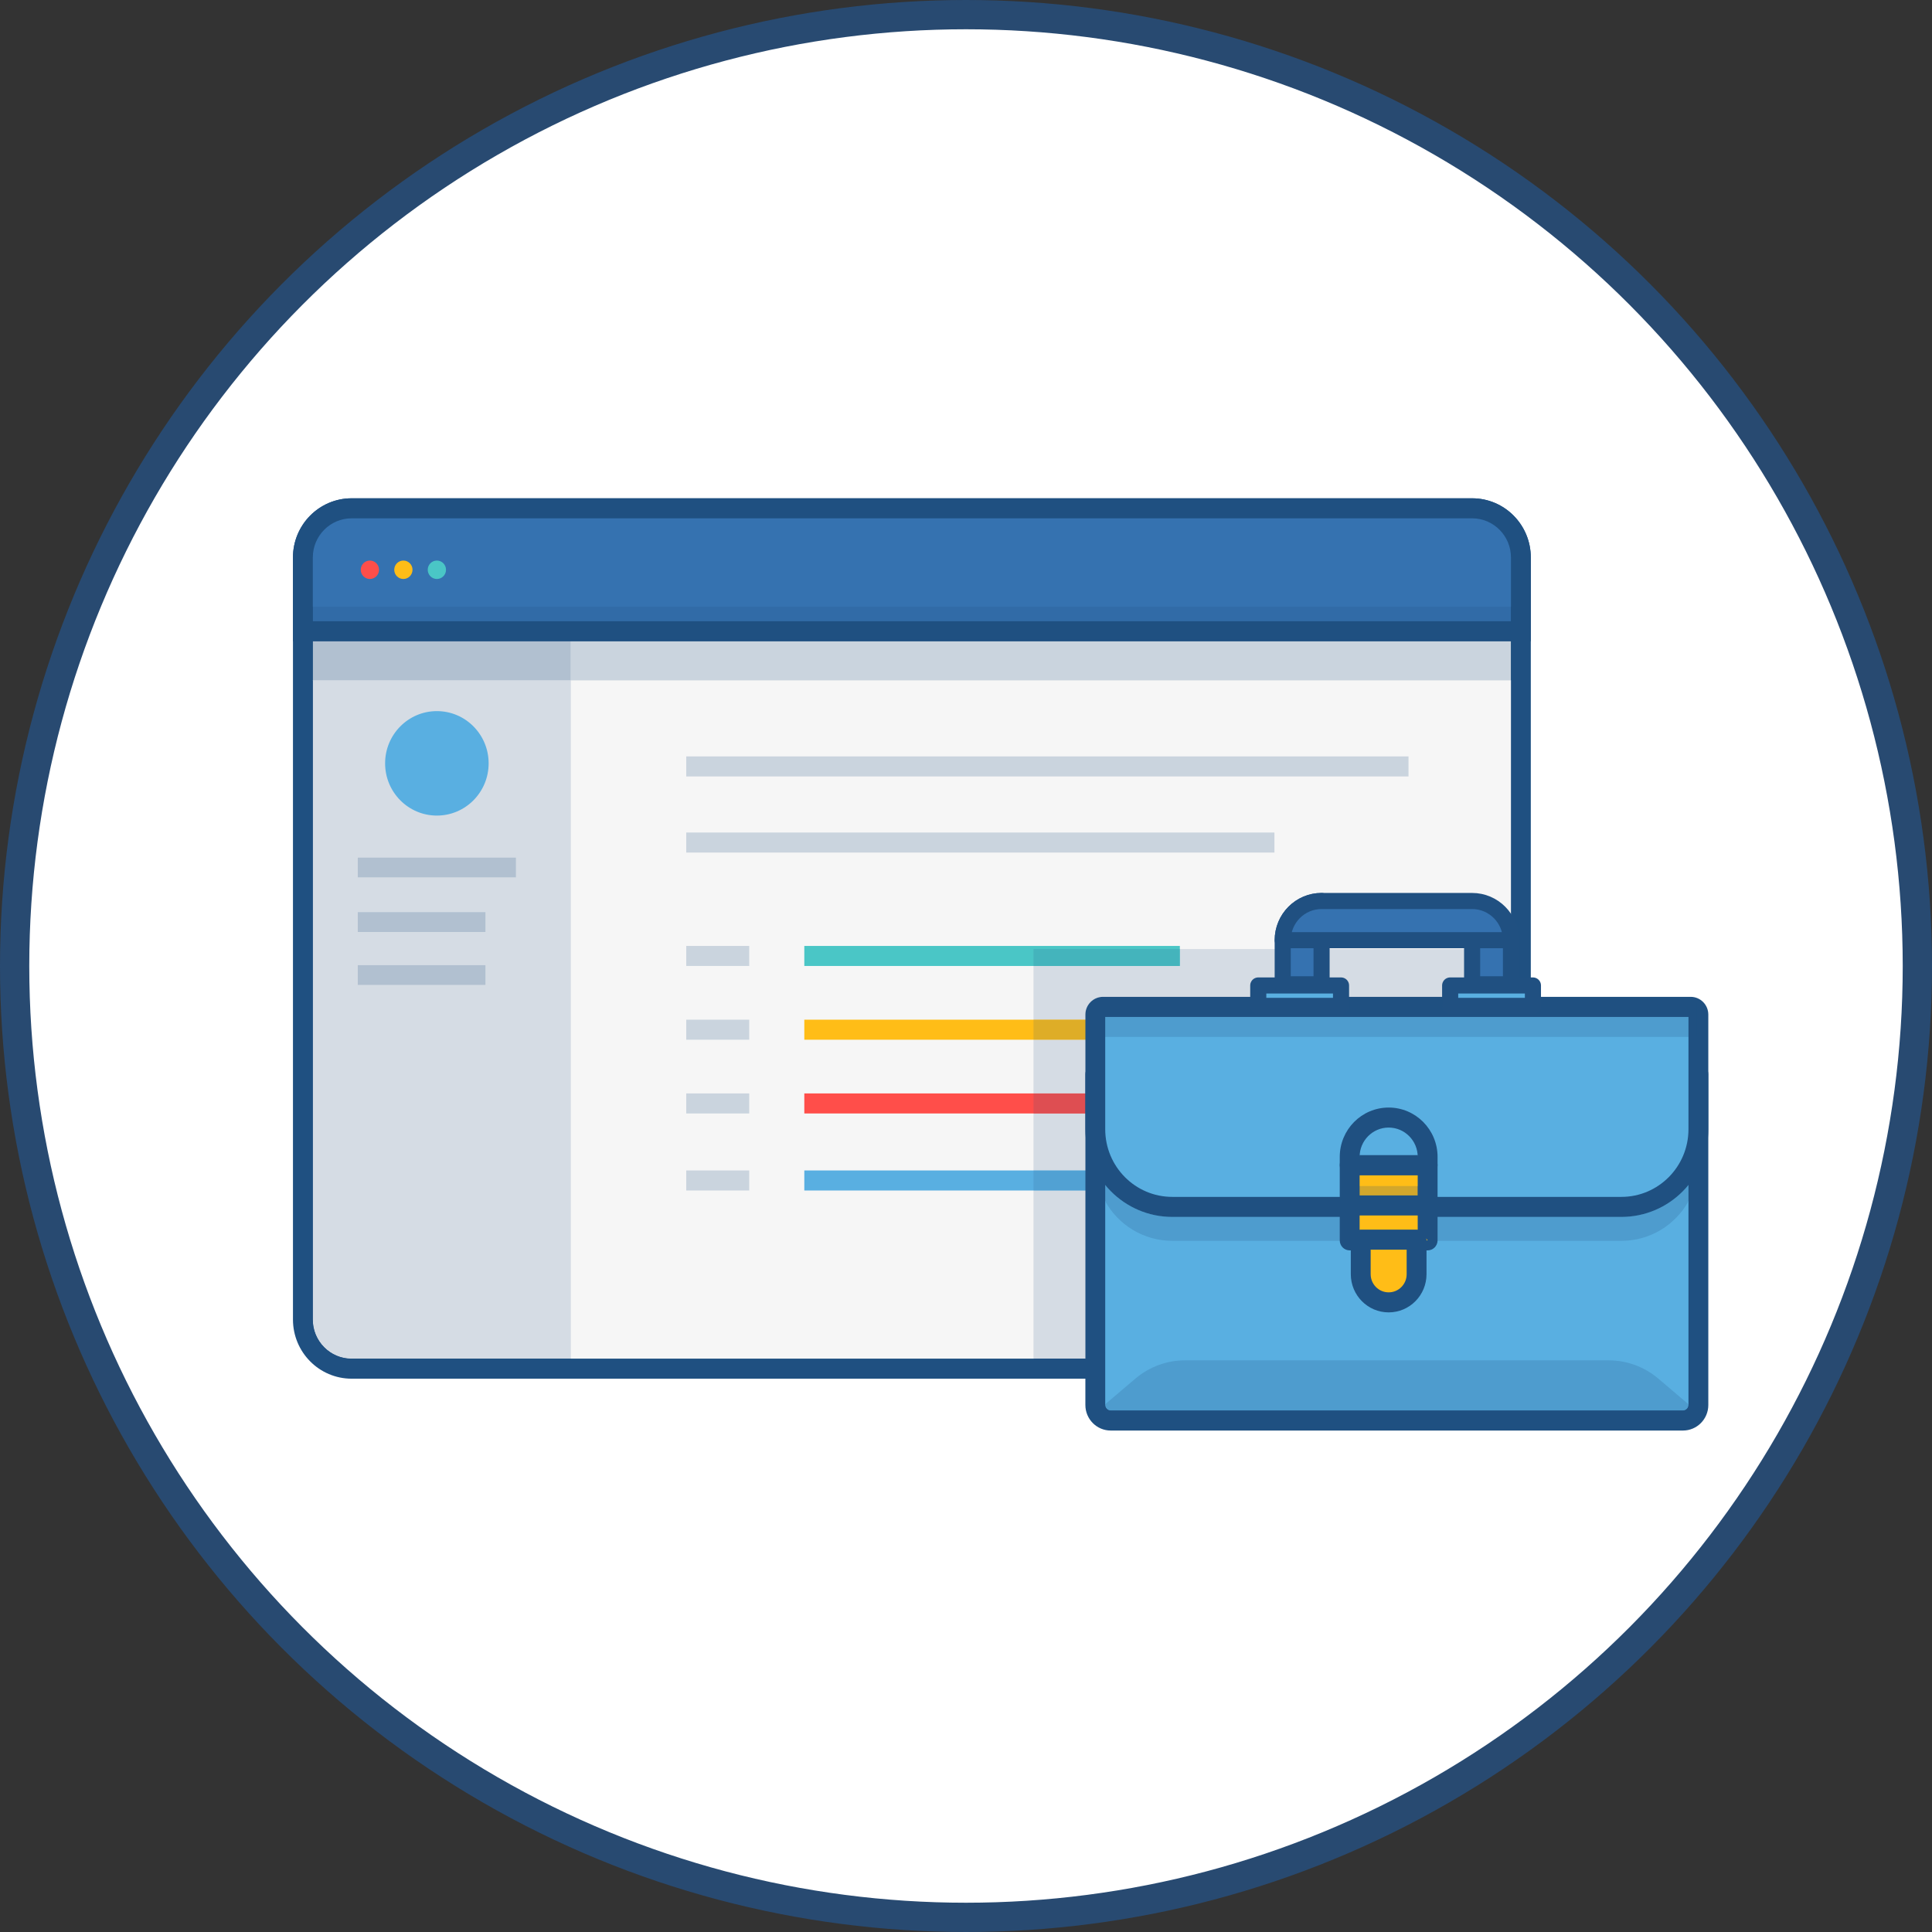
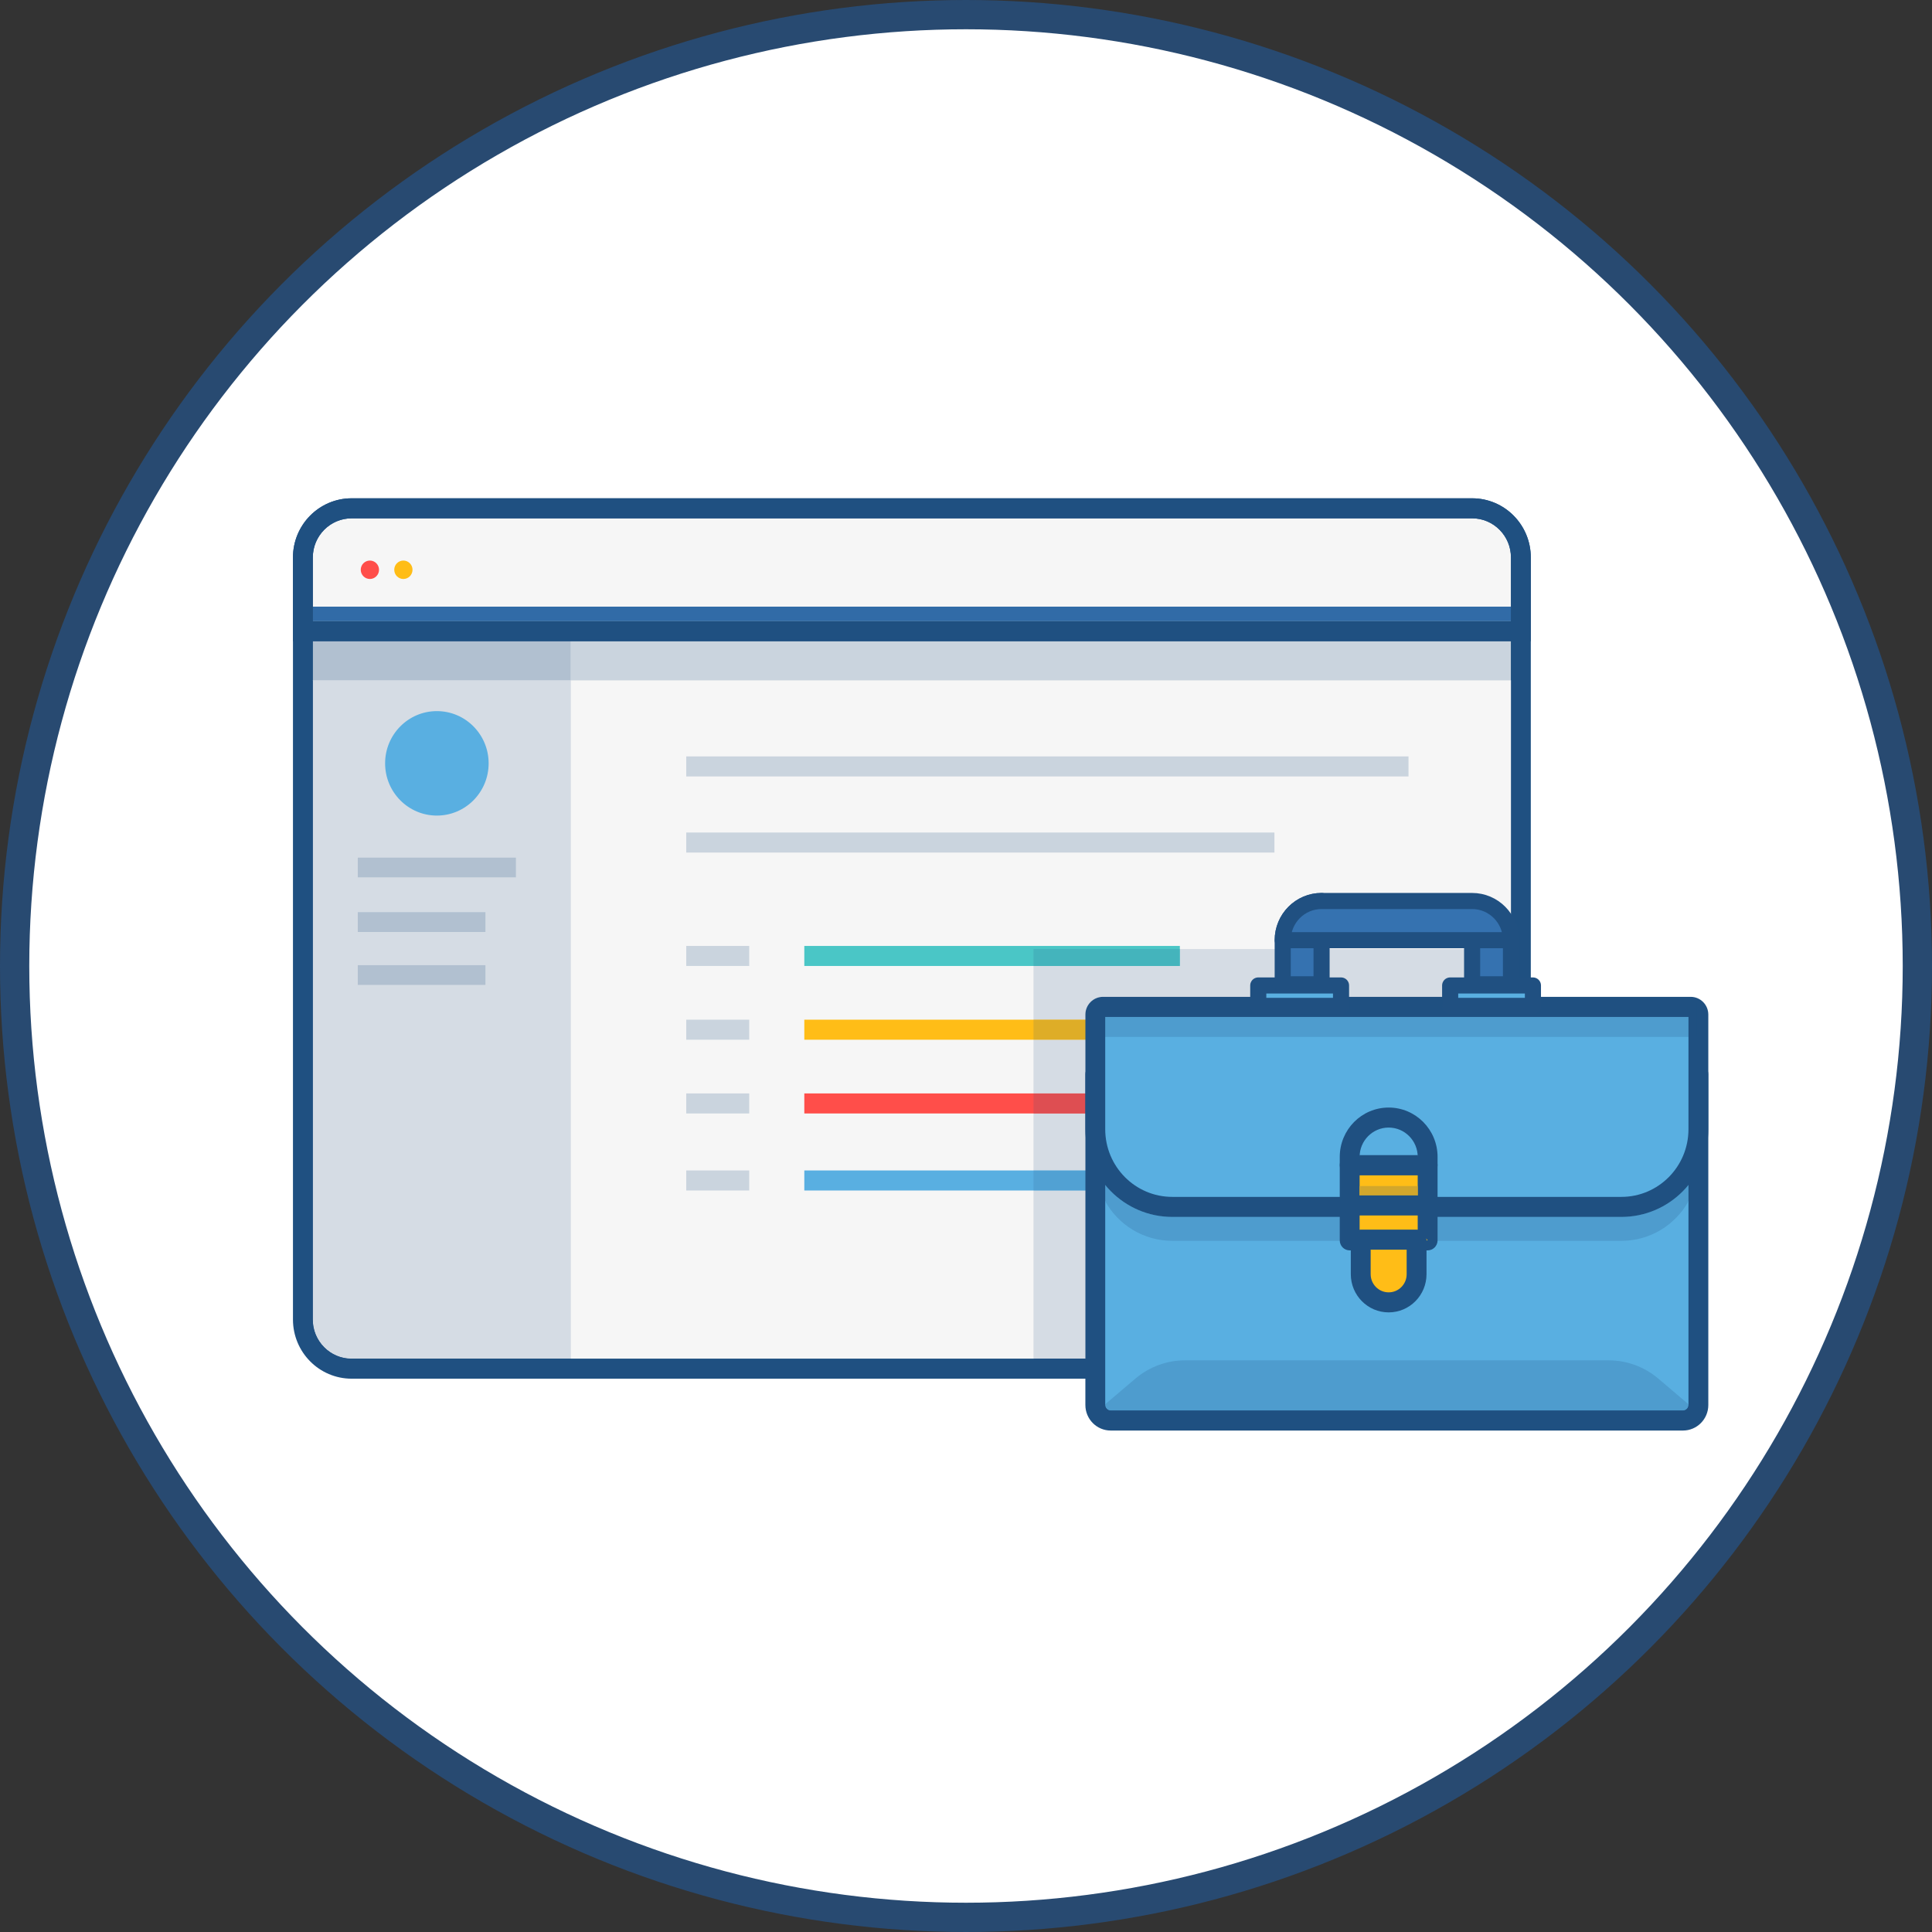
<svg xmlns="http://www.w3.org/2000/svg" xmlns:ns1="http://www.bohemiancoding.com/sketch/ns" width="132px" height="132px" viewBox="0 0 132 132" version="1.1">
  <rect x="0" y="0" width="132" height="132" fill="#333333" stroke="none" />
  <title>JC</title>
  <desc>Created with Sketch.</desc>
  <defs />
  <g id="Interstitial" stroke="none" stroke-width="1" fill="none" fill-rule="evenodd" ns1:type="MSPage">
    <g id="JC" ns1:type="MSArtboardGroup">
      <g ns1:type="MSLayerGroup" transform="translate(1, 1)">
        <g ns1:type="MSShapeGroup">
          <circle id="Oval-74" stroke="#284A71" stroke-width="2" fill="#FFFFFF" cx="65" cy="65" r="65" />
          <g id="Imported-Layers" transform="translate(19, 33)">
            <path d="M80.582,59.511 L4.023,59.511 C2.185,59.511 0.695,58.007 0.695,56.152 L0.695,4.089 C0.695,2.233 2.185,0.73 4.023,0.73 L80.582,0.73 C82.421,0.73 83.911,2.233 83.911,4.089 L83.911,56.152 C83.911,58.007 82.421,59.511 80.582,59.511" id="Fill-1" fill="#F6F6F6" />
            <path d="M80.582,59.511 L80.582,58.827 L4.023,58.827 C3.29,58.826 2.631,58.528 2.149,58.043 C1.669,57.557 1.373,56.893 1.373,56.152 L1.373,4.089 C1.373,3.348 1.669,2.684 2.149,2.198 C2.631,1.713 3.29,1.415 4.023,1.414 L80.582,1.414 C81.316,1.415 81.974,1.713 82.456,2.198 C82.937,2.684 83.232,3.348 83.233,4.089 L83.233,56.152 C83.232,56.893 82.937,57.557 82.456,58.043 C81.974,58.528 81.316,58.826 80.582,58.827 L80.582,60.196 C82.796,60.195 84.589,58.385 84.589,56.152 L84.589,4.089 C84.589,1.855 82.796,0.046 80.582,0.045 L4.023,0.045 C1.81,0.046 0.017,1.855 0.016,4.089 L0.016,56.152 C0.017,58.385 1.81,60.195 4.023,60.196 L80.582,60.196 L80.582,59.511" id="Fill-2" fill="#1F5081" />
            <path d="M4.44,31.933 L13.177,31.933 L13.177,33.302 L4.44,33.302 L4.44,31.933 Z M4.44,28.314 L13.177,28.314 L13.177,29.683 L4.44,29.683 L4.44,28.314 Z M4.44,24.586 L15.258,24.586 L15.258,25.955 L4.44,25.955 L4.44,24.586 Z M19.002,12.486 L1.373,12.486 L1.373,56.152 C1.373,56.893 1.669,57.557 2.149,58.043 C2.631,58.528 3.29,58.826 4.023,58.827 L19.002,58.827 L19.002,12.486 L19.002,12.486 Z" id="Fill-3" fill="#D5DCE4" />
            <path d="M0.695,9.812 L0.695,56.152 C0.695,58.007 2.185,59.511 4.023,59.511 L19.002,59.511 L19.002,58.827 L4.023,58.827 C3.29,58.826 2.631,58.528 2.149,58.043 C1.669,57.557 1.373,56.893 1.373,56.152 L1.373,12.486 L0.695,12.486 L0.695,9.812" id="Fill-4" fill="#1F5081" />
-             <path d="M83.911,9.127 L0.695,9.127 L0.695,4.089 C0.695,2.233 2.185,0.73 4.023,0.73 L80.582,0.73 C82.421,0.73 83.911,2.233 83.911,4.089 L83.911,9.127" id="Fill-5" fill="#3572B0" />
            <path d="M83.911,9.127 L83.911,8.443 L1.373,8.443 L1.373,4.089 C1.373,3.348 1.669,2.684 2.149,2.198 C2.631,1.713 3.29,1.415 4.023,1.414 L80.582,1.414 C81.316,1.415 81.974,1.713 82.456,2.198 C82.937,2.684 83.232,3.348 83.233,4.089 L83.233,9.127 L83.911,9.127 L83.911,8.443 L83.911,9.127 L84.589,9.127 L84.589,4.089 C84.589,1.855 82.796,0.046 80.582,0.045 L4.023,0.045 C1.81,0.046 0.017,1.855 0.016,4.089 L0.016,9.812 L84.589,9.812 L84.589,9.127 L83.911,9.127" id="Fill-6" fill="#1F5081" />
            <path d="M5.896,4.928 C5.896,5.276 5.616,5.558 5.272,5.558 C4.927,5.558 4.648,5.276 4.648,4.928 C4.648,4.581 4.927,4.299 5.272,4.299 C5.616,4.299 5.896,4.581 5.896,4.928" id="Fill-7" fill="#FF4E4A" />
            <path d="M8.184,4.928 C8.184,5.276 7.905,5.558 7.56,5.558 C7.215,5.558 6.936,5.276 6.936,4.928 C6.936,4.581 7.215,4.299 7.56,4.299 C7.905,4.299 8.184,4.581 8.184,4.928" id="Fill-8" fill="#FFBD17" />
-             <path d="M10.473,4.928 C10.473,5.276 10.193,5.558 9.849,5.558 C9.504,5.558 9.224,5.276 9.224,4.928 C9.224,4.581 9.504,4.299 9.849,4.299 C10.193,4.299 10.473,4.581 10.473,4.928" id="Fill-9" fill="#4AC6C6" />
            <path d="M19.002,9.812 L83.232,9.812 L83.232,12.486 L19.002,12.486 L19.002,9.812 Z" id="Fill-10" fill="#CAD4DE" />
            <path d="M83.233,9.812 L83.911,9.812 L83.911,12.486 L83.233,12.486 L83.233,9.812 Z" id="Fill-11" fill="#1F5081" />
            <path d="M1.373,9.812 L19.002,9.812 L19.002,12.486 L1.373,12.486 L1.373,9.812 Z" id="Fill-12" fill="#B1C0D0" />
            <path d="M0.695,9.812 L1.373,9.812 L1.373,12.486 L0.695,12.486 L0.695,9.812 Z" id="Fill-13" fill="#1F5081" />
            <path d="M1.373,7.448 L83.232,7.448 L83.232,8.443 L1.373,8.443 L1.373,7.448 Z" id="Fill-14" fill="#316BA7" />
            <path d="M83.911,7.448 L83.233,7.448 L83.233,8.443 L1.373,8.443 L1.373,7.448 L0.695,7.448 L0.695,9.812 L83.911,9.812 L83.911,8.443 L83.911,9.127 L83.911,7.448" id="Fill-15" fill="#1F5081" />
            <path d="M34.953,30.629 L60.61,30.629 L60.61,31.998 L34.953,31.998 L34.953,30.629 Z" id="Fill-16" fill="#4AC6C6" />
            <path d="M34.953,35.668 L54.391,35.668 L54.391,37.037 L34.953,37.037 L34.953,35.668 Z" id="Fill-17" fill="#FFBD17" />
            <path d="M34.953,40.706 L57.889,40.706 L57.889,42.075 L34.953,42.075 L34.953,40.706 Z" id="Fill-18" fill="#FF4E4A" />
            <path d="M26.886,30.629 L31.189,30.629 L31.189,31.998 L26.886,31.998 L26.886,30.629 Z" id="Fill-19" fill="#CAD4DE" />
            <path d="M26.886,35.668 L31.189,35.668 L31.189,37.037 L26.886,37.037 L26.886,35.668 Z" id="Fill-20" fill="#CAD4DE" />
            <path d="M26.886,40.706 L31.189,40.706 L31.189,42.075 L26.886,42.075 L26.886,40.706 Z" id="Fill-21" fill="#CAD4DE" />
            <path d="M34.953,45.969 L57.889,45.969 L57.889,47.338 L34.953,47.338 L34.953,45.969 Z" id="Fill-22" fill="#59AFE1" />
            <path d="M26.886,45.969 L31.189,45.969 L31.189,47.338 L26.886,47.338 L26.886,45.969 Z" id="Fill-23" fill="#CAD4DE" />
            <path d="M4.44,24.586 L15.258,24.586 L15.258,25.955 L4.44,25.955 L4.44,24.586 Z" id="Fill-24" fill="#B1C0D0" />
            <path d="M4.44,31.933 L13.177,31.933 L13.177,33.302 L4.44,33.302 L4.44,31.933 Z" id="Fill-25" fill="#B1C0D0" />
            <path d="M4.44,28.314 L13.177,28.314 L13.177,29.683 L4.44,29.683 L4.44,28.314 Z" id="Fill-26" fill="#B1C0D0" />
            <path d="M13.385,18.154 C13.385,20.125 11.802,21.723 9.849,21.723 C7.895,21.723 6.312,20.125 6.312,18.154 C6.312,16.183 7.895,14.585 9.849,14.585 C11.802,14.585 13.385,16.183 13.385,18.154" id="Fill-27" fill="#59AFE1" />
            <path d="M26.886,17.68 L76.234,17.68 L76.234,19.049 L26.886,19.049 L26.886,17.68 Z" id="Fill-28" fill="#CAD4DE" />
            <path d="M26.886,22.88 L67.073,22.88 L67.073,24.249 L26.886,24.249 L26.886,22.88 Z" id="Fill-29" fill="#CAD4DE" />
            <path d="M50.612,40.706 L54.156,40.706 L54.156,37.036 L50.612,37.036 L50.612,40.706 Z M83.233,30.843 L60.61,30.843 L60.61,31.998 L50.612,31.998 L50.612,35.668 L54.156,35.668 L54.156,35.322 C54.156,34.65 54.695,34.107 55.36,34.107 L83.233,34.107 L83.233,30.843 L83.233,30.843 Z" id="Fill-30" fill="#D5DCE4" />
            <path d="M83.233,30.843 L84.367,30.843 L84.367,34.107 L83.233,34.107 L83.233,30.843 Z" id="Fill-31" fill="#1F5081" />
            <path d="M50.612,58.827 L54.156,58.827 L54.156,47.339 L50.612,47.339 L50.612,58.827 Z M50.612,45.969 L54.156,45.969 L54.156,42.075 L50.612,42.075 L50.612,45.969 Z" id="Fill-32" fill="#D5DCE4" />
            <path d="M50.612,58.827 L54.156,58.827 L54.156,59.511 L50.612,59.511 L50.612,58.827 Z" id="Fill-33" fill="#1F5081" />
            <path d="M50.612,30.843 L60.61,30.843 L60.61,31.998 L50.612,31.998 L50.612,30.843 Z" id="Fill-34" fill="#44B4BC" />
            <path d="M50.612,35.668 L54.156,35.668 L54.156,37.037 L50.612,37.037 L50.612,35.668 Z" id="Fill-35" fill="#DEAD27" />
            <path d="M50.612,40.706 L54.156,40.706 L54.156,42.075 L50.612,42.075 L50.612,40.706 Z" id="Fill-36" fill="#DE4E52" />
            <path d="M50.612,45.969 L54.156,45.969 L54.156,47.338 L50.612,47.338 L50.612,45.969 Z" id="Fill-37" fill="#51A1D3" />
            <path d="M94.987,63.054 L55.886,63.054 C55.305,63.054 54.834,62.579 54.834,61.992 L54.834,39.391 L96.039,39.391 L96.039,61.992 C96.039,62.579 95.568,63.054 94.987,63.054" id="Fill-38" fill="#59AFE1" />
            <path d="M94.987,63.054 L94.987,62.37 L55.886,62.37 C55.68,62.369 55.513,62.2 55.512,61.992 L55.512,40.076 L95.361,40.076 L95.361,61.992 C95.36,62.2 95.193,62.369 94.987,62.37 L94.987,63.739 C95.943,63.738 96.717,62.957 96.717,61.992 L96.717,39.391 C96.717,39.211 96.645,39.035 96.519,38.907 C96.393,38.78 96.218,38.707 96.039,38.707 L54.834,38.707 C54.655,38.707 54.481,38.78 54.354,38.907 C54.228,39.035 54.156,39.211 54.156,39.391 L54.156,61.992 C54.156,62.957 54.93,63.738 55.886,63.739 L94.987,63.739 L94.987,63.054" id="Fill-39" fill="#1F5081" />
            <path d="M95.361,46.964 C94.272,48.295 92.624,49.143 90.779,49.144 L60.094,49.144 C58.25,49.143 56.602,48.295 55.512,46.964 L55.512,48.079 C56.415,49.691 58.129,50.778 60.094,50.778 L90.779,50.778 C92.744,50.778 94.458,49.691 95.361,48.079 L95.361,46.964" id="Fill-40" fill="#4E9CCE" />
            <path d="M54.858,45.98 C54.93,46.738 55.159,47.449 55.512,48.079 L55.512,46.964 C55.264,46.66 55.044,46.331 54.858,45.98 M96.015,45.98 C95.829,46.331 95.609,46.66 95.361,46.964 L95.361,48.079 C95.714,47.449 95.944,46.738 96.015,45.98" id="Fill-41" fill="#1F5081" />
            <path d="M90.779,48.459 L60.094,48.459 C57.189,48.459 54.834,46.083 54.834,43.151 L54.834,35.322 C54.834,35.029 55.07,34.791 55.36,34.791 L95.513,34.791 C95.804,34.791 96.039,35.029 96.039,35.322 L96.039,43.151 C96.039,46.083 93.684,48.459 90.779,48.459" id="Fill-42" fill="#59AFE1" />
            <path d="M90.779,48.459 L90.779,47.775 L60.094,47.775 C58.827,47.774 57.685,47.258 56.854,46.421 C56.024,45.582 55.513,44.43 55.512,43.151 L55.512,35.322 L55.36,35.322 L55.36,35.476 C55.444,35.475 55.512,35.407 55.512,35.322 L55.36,35.322 L55.36,35.476 L95.513,35.476 L95.513,35.322 L95.361,35.322 C95.362,35.407 95.429,35.475 95.513,35.476 L95.513,35.322 L95.361,35.322 L95.361,43.151 C95.36,44.43 94.849,45.582 94.019,46.421 C93.187,47.258 92.047,47.774 90.779,47.775 L90.779,49.144 C94.059,49.143 96.717,46.461 96.717,43.151 L96.717,35.322 C96.717,34.65 96.179,34.107 95.513,34.107 L55.36,34.107 C54.695,34.107 54.156,34.65 54.156,35.322 L54.156,43.151 C54.156,46.461 56.814,49.143 60.094,49.144 L90.779,49.144 L90.779,48.459" id="Fill-43" fill="#1F5081" />
            <path d="M72.215,45.606 L77.541,45.606 L77.541,48.459 L72.215,48.459 L72.215,45.606 Z" id="Fill-44" fill="#FFBD17" />
            <path d="M77.541,48.459 L77.541,47.775 L72.893,47.775 L72.893,46.291 L76.862,46.291 L76.862,48.459 L77.541,48.459 L77.541,47.775 L77.541,48.459 L78.219,48.459 L78.219,45.606 C78.219,45.426 78.147,45.25 78.02,45.122 C77.894,44.995 77.719,44.922 77.541,44.922 L72.215,44.922 C72.036,44.922 71.861,44.995 71.735,45.122 C71.609,45.25 71.536,45.426 71.536,45.606 L71.536,48.459 C71.536,48.64 71.609,48.816 71.735,48.943 C71.861,49.071 72.036,49.144 72.215,49.144 L77.541,49.144 C77.719,49.144 77.894,49.071 78.02,48.943 C78.147,48.816 78.219,48.64 78.219,48.459 L77.541,48.459" id="Fill-45" fill="#1F5081" />
            <path d="M72.893,47.033 L76.862,47.033 L76.862,47.775 L72.893,47.775 L72.893,47.033 Z" id="Fill-46" fill="#D2A72C" />
-             <path d="M77.541,47.033 L76.862,47.033 L76.862,47.775 L72.893,47.775 L72.893,47.033 L72.215,47.033 L72.215,48.459 L77.541,48.459 L77.541,47.775 L77.541,48.459 L77.541,47.033" id="Fill-47" fill="#1F5081" />
            <path d="M72.215,48.36 L77.541,48.36 L77.541,50.746 L72.215,50.746 L72.215,48.36 Z" id="Fill-48" fill="#FFBD17" />
            <path d="M77.01,50.061 L77.541,50.061 L72.893,50.061 L72.893,49.045 L76.862,49.045 L76.862,50.746 L77.541,50.746 L77.541,50.061 L77.541,50.746 L78.219,50.746 L78.219,48.36 C78.219,48.18 78.147,48.003 78.02,47.876 C77.894,47.748 77.719,47.675 77.541,47.675 L72.215,47.675 C72.036,47.675 71.861,47.748 71.735,47.876 C71.609,48.003 71.536,48.18 71.536,48.36 L71.536,50.746 C71.536,50.926 71.609,51.102 71.735,51.23 C71.861,51.357 72.036,51.43 72.215,51.43 L77.541,51.43 C77.719,51.43 77.894,51.357 78.02,51.23 C78.147,51.102 78.219,50.926 78.219,50.746 L77.541,50.746" id="Fill-49" fill="#1F5081" />
            <path d="M74.878,54.982 L74.878,54.982 C73.824,54.982 72.97,54.12 72.97,53.057 L72.97,50.696 L76.786,50.696 L76.786,53.057 C76.786,54.12 75.931,54.982 74.878,54.982" id="Fill-50" fill="#FFBD17" />
            <path d="M74.878,54.982 L74.878,54.297 C74.536,54.297 74.233,54.159 74.008,53.934 C73.785,53.707 73.648,53.401 73.648,53.057 L73.648,51.38 L76.107,51.38 L76.107,53.057 C76.107,53.401 75.971,53.707 75.747,53.934 C75.523,54.159 75.219,54.297 74.878,54.297 L74.878,55.666 C76.306,55.666 77.463,54.498 77.464,53.057 L77.464,50.696 C77.464,50.515 77.391,50.339 77.265,50.211 C77.139,50.084 76.964,50.011 76.786,50.011 L72.97,50.011 C72.791,50.011 72.616,50.084 72.49,50.211 C72.364,50.339 72.291,50.515 72.291,50.696 L72.291,53.057 C72.292,54.498 73.449,55.666 74.878,55.666 L74.878,54.982" id="Fill-51" fill="#1F5081" />
            <path d="M74.878,42.355 L74.878,42.355 C73.407,42.355 72.215,43.558 72.215,45.042 L72.215,45.606 L77.541,45.606 L77.541,45.042 C77.541,43.558 76.348,42.355 74.878,42.355" id="Fill-52" fill="#59AFE1" />
            <path d="M74.878,41.671 C73.032,41.671 71.537,43.18 71.536,45.042 L71.536,45.606 C71.536,45.787 71.609,45.963 71.735,46.09 C71.861,46.218 72.036,46.291 72.215,46.291 L77.541,46.291 C77.719,46.291 77.894,46.218 78.02,46.09 C78.147,45.963 78.219,45.787 78.219,45.606 L78.219,45.042 C78.219,43.18 76.723,41.671 74.878,41.671 L74.878,43.039 C75.428,43.04 75.92,43.263 76.281,43.626 C76.641,43.991 76.862,44.487 76.862,45.042 L76.862,45.606 L76.862,44.922 L77.541,44.922 L72.215,44.922 L72.893,44.922 L72.893,45.606 L72.893,45.042 C72.893,44.487 73.114,43.991 73.474,43.626 C73.836,43.263 74.327,43.04 74.878,43.039 L74.878,42.355 L74.878,41.671 Z" id="Fill-53" fill="#1F5081" />
            <path d="M89.912,58.943 L60.961,58.943 C59.721,58.943 58.521,59.385 57.573,60.191 L55.512,61.942 L55.512,61.992 C55.513,62.2 55.68,62.369 55.886,62.37 L94.987,62.37 C95.193,62.369 95.36,62.2 95.361,61.992 L95.361,61.942 L93.301,60.191 C92.352,59.385 91.152,58.943 89.912,58.943" id="Fill-54" fill="#4E9CCE" />
            <path d="M95.361,61.942 L95.361,61.992 C95.36,62.2 95.193,62.369 94.987,62.37 L55.886,62.37 C55.68,62.369 55.513,62.2 55.512,61.992 L55.512,61.942 L54.933,62.435 C55.099,62.799 55.462,63.054 55.886,63.054 L94.987,63.054 C95.411,63.054 95.774,62.799 95.941,62.435 L95.361,61.942" id="Fill-55" fill="#1F5081" />
            <path d="M55.512,35.476 L95.361,35.476 L95.361,36.848 L55.512,36.848 L55.512,35.476 Z" id="Fill-56" fill="#4E9CCE" />
            <path d="M95.941,34.526 L54.834,34.526 L54.834,36.848 L55.512,36.848 L55.512,35.476 L95.361,35.476 L95.361,36.848 L95.941,36.848 L95.941,34.526" id="Fill-57" fill="#1F5081" />
            <path d="M65.968,33.331 L71.623,33.331 L71.623,34.725 L65.968,34.725 L65.968,33.331 Z" id="Fill-58" stroke="#205081" stroke-width="1.1" stroke-linecap="round" stroke-linejoin="round" fill="#59AFE1" />
            <path d="M79.079,33.331 L84.734,33.331 L84.734,34.725 L79.079,34.725 L79.079,33.331 Z" id="Fill-60" stroke="#205081" stroke-width="1.1" stroke-linecap="round" stroke-linejoin="round" fill="#59AFE1" />
            <path d="M70.294,33.251 L67.639,33.251 L67.639,30.237 C67.639,28.758 68.828,27.559 70.294,27.559 L70.294,33.251" id="Fill-62" stroke="#205081" stroke-width="1.1" stroke-linecap="round" stroke-linejoin="round" fill="#3572B0" />
            <path d="M80.58,30.237 L83.234,30.237 L83.234,33.251 L80.58,33.251 L80.58,30.237 Z" id="Fill-64" stroke="#205081" stroke-width="1.1" stroke-linecap="round" stroke-linejoin="round" fill="#3572B0" />
            <path d="M67.639,30.237 L83.234,30.237 C83.234,28.758 82.045,27.559 80.58,27.559 L70.294,27.559 C68.828,27.559 67.639,28.758 67.639,30.237" id="Fill-66" stroke="#205081" stroke-width="1.1" stroke-linecap="round" stroke-linejoin="round" fill="#3572B0" />
          </g>
        </g>
      </g>
    </g>
  </g>
</svg>